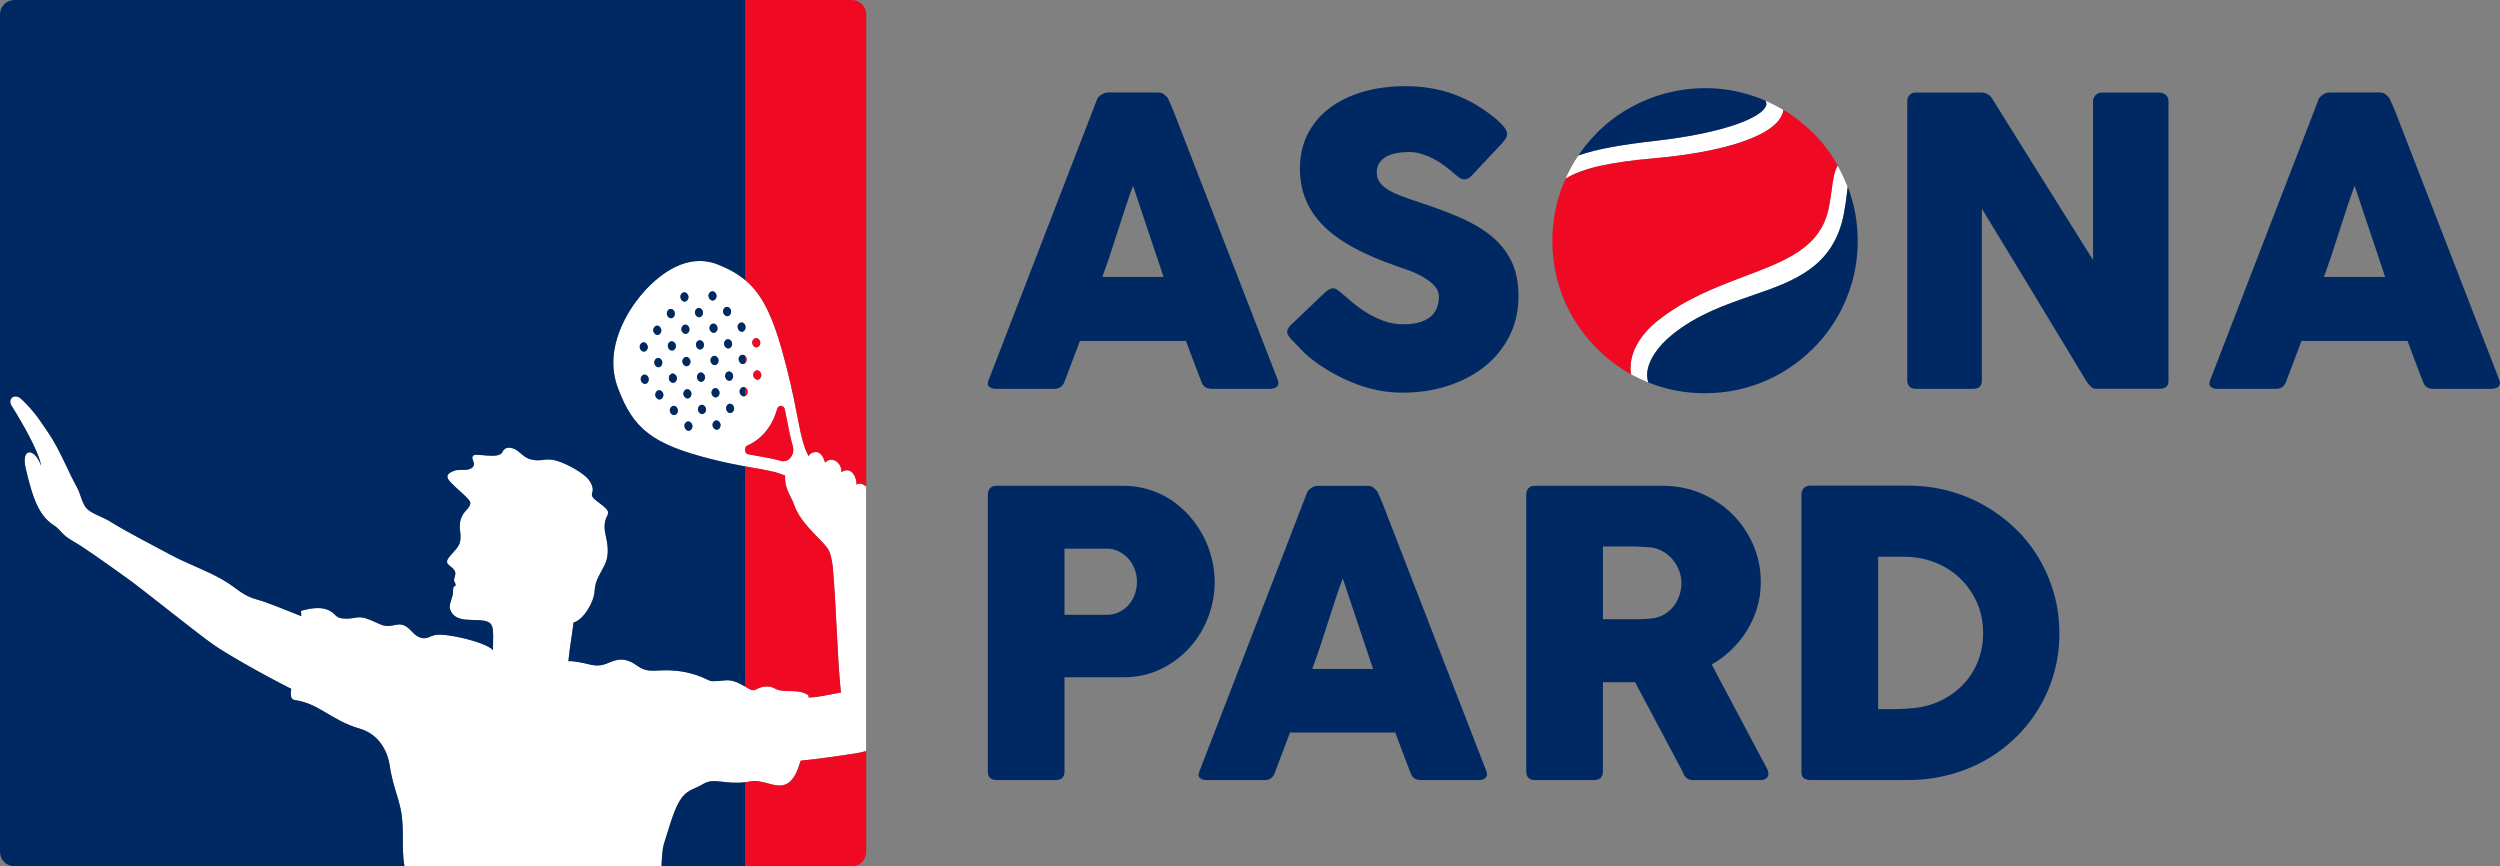
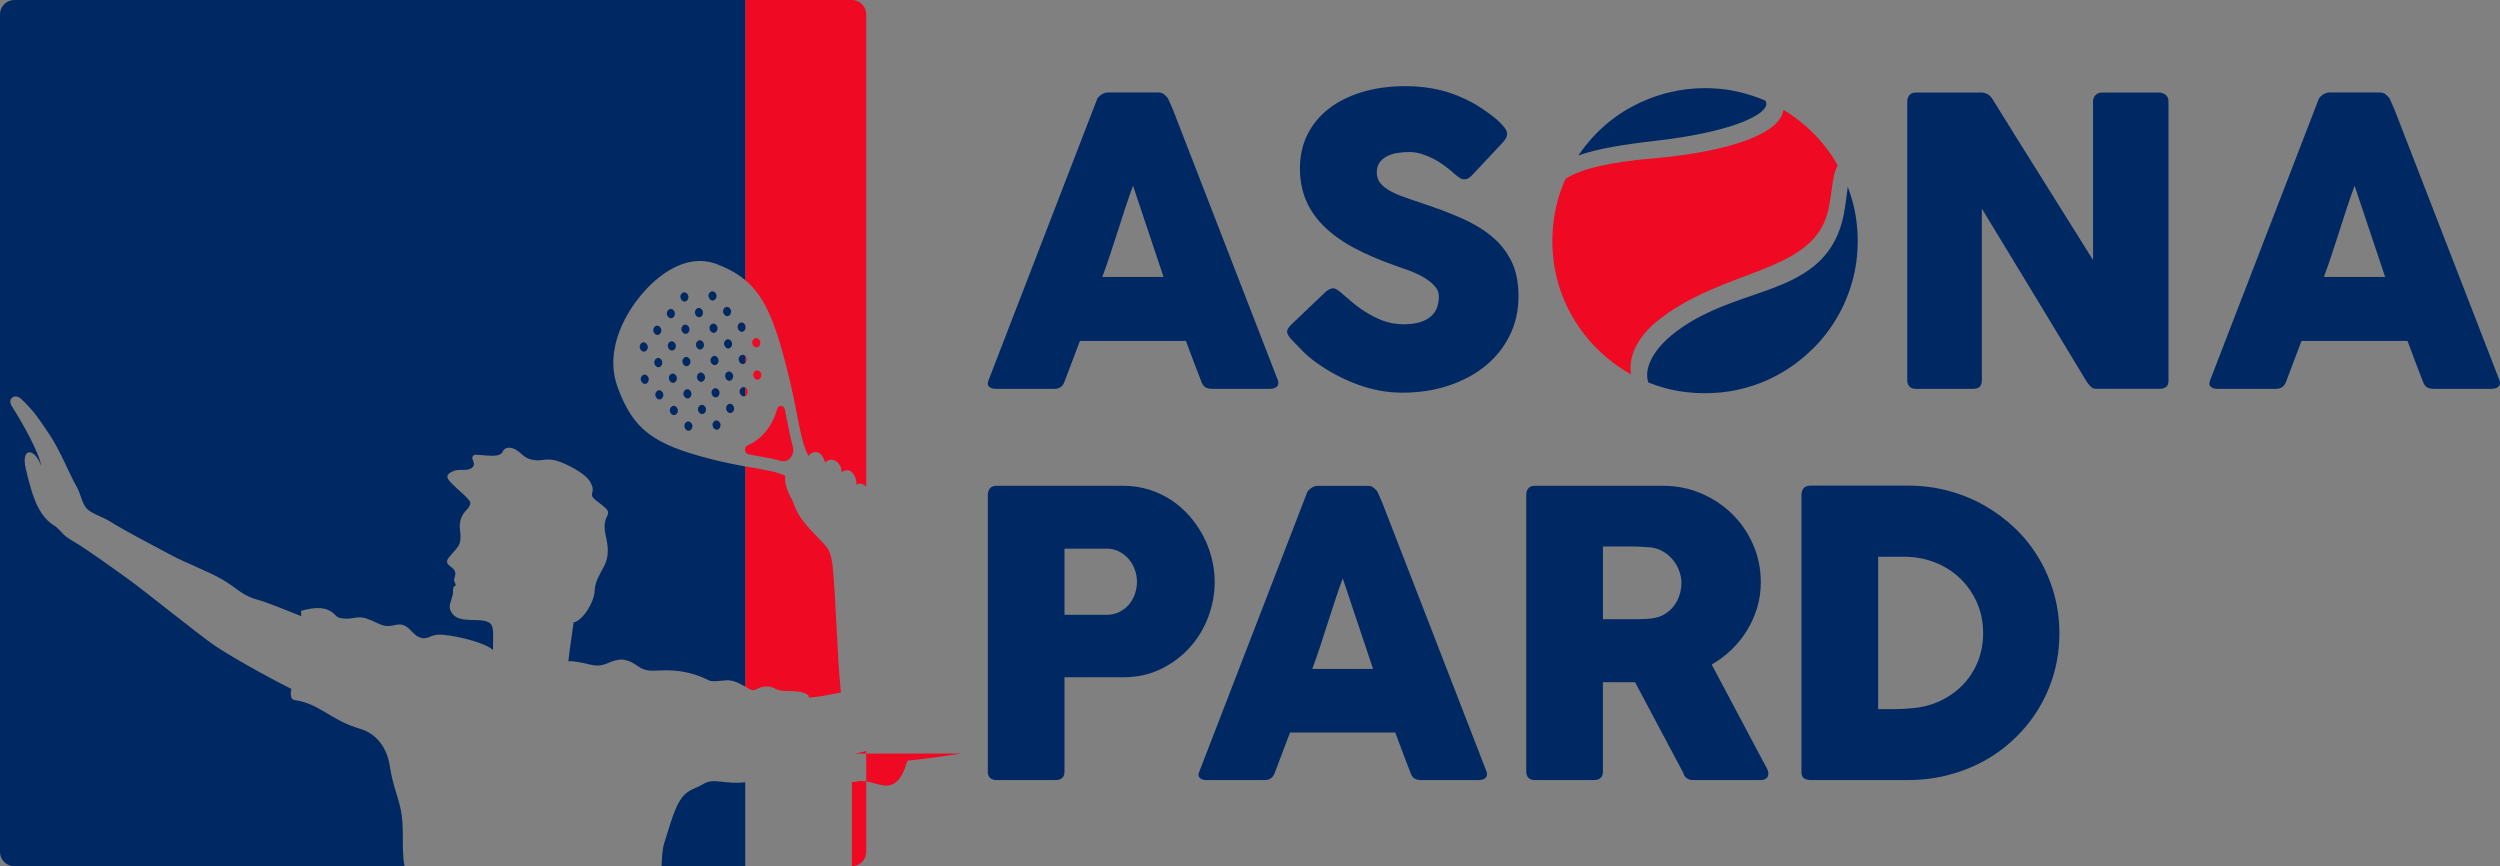
<svg xmlns="http://www.w3.org/2000/svg" id="Capa_2" data-name="Capa 2" viewBox="0 0 794.28 275.21">
  <rect x="0" y="0" width="794.28" height="275.21" fill="#808080" stroke="none" />
  <defs>
    <style>
      .cls-1 {
        fill: #fff;
      }

      .cls-2 {
        fill: #002964;
      }

      .cls-3 {
        fill: #ef0922;
      }
    </style>
  </defs>
  <g id="IMAGOTIPO">
    <g>
-       <path class="cls-1" d="m587.03,59.52c-.09.63-.17,1.34-.26,2.09-.21,1.78-.47,3.82-.89,6.04-3.24,17.28-15.91,21.66-29.32,26.28-8.49,2.93-17.29,5.98-25.23,12.37-4.71,3.78-7.6,8.18-7.98,12.08-.1,1.14.02,2.18.35,3.12-1.89-.76-3.73-1.63-5.5-2.62-.11-.61-.16-1.25-.16-1.88-.07-5.14,3.05-10.64,8.54-15.04,8.65-6.95,18.65-10.75,27.48-14.09,13.62-5.15,24.39-9.22,26.97-21.89.41-2.08.69-4.03.93-5.74.41-3.11.77-5.76,1.87-7.58,1.24,2.19,2.32,4.48,3.2,6.86Zm-26.1-27.48c.42.82.26,1.33.17,1.54-1.18,3.6-12.67,8.61-35.12,11.16-10.2,1.17-18.42,2.49-24.51,4.66-1.57,2.32-2.93,4.79-4.07,7.37,5.17-3.25,13.96-5.25,27.93-6.46,22.96-2.02,38.29-7.24,40.91-13.99.16-.42.3-.86.36-1.37-1.82-1.09-3.71-2.07-5.67-2.91Zm-288.88,121.99c.44-1.28-1.21-6.42-4.7-4,.18-2.64-2.75-5.47-5.21-3.06-.51-1.67-1.44-3.83-3.62-3.26-.9.21-1.36.67-1.62,1.23-3-5.65-2.93-12.37-7.09-28.6-3.77-14.79-7.19-22.46-13.04-27.34-2.39-2.03-5.19-3.57-8.6-4.93-11.71-4.72-21.77,6.32-24.83,10.06-3.03,3.72-11.94,16.02-7.03,29.09,4.88,13.09,11.01,17.89,29.52,22.59,4.34,1.1,7.91,1.82,10.94,2.36,3.95.74,6.93,1.18,9.42,1.82h.03c1.18.33,2.26.72,3.23,1.13-.28,4.24,1.98,6.67,2.82,9.19,1.51,4.52,5.31,8.09,8.52,11.45,2.98,3.06,3,3.75,3.72,7.75,1.26,13.56,1.33,27.01,2.64,40.56-.08-.18-7.98,1.72-10.24,1.49-.03-.26.03-.51-.1-.69-3.62-2.39-7.39-.33-10.86-2.23-1.62-.92-4.08-.54-5.42.23-1.44.85-2.08.26-3.77-.72-.15-.13-.33-.23-.54-.33-2.13-1.18-3.95-2-6.42-1.62-.05,0-3.31.38-4.16.1-1.41-.49-5.93-3.44-14.51-3.36-3.62.03-5.75.67-8.52-1.34-2.85-2.08-5.29-2.82-9.11-1.1-2.54,1.13-4.16,1.16-7.11.36-.26-.08-5.01-1.1-5.78-.77l-.03-.03c.31-3.59,1.1-7.86,1.54-11.58.05-.23.08-.46.1-.72,3.16-.8,6.55-6.55,6.7-10.09.15-3.18,1.67-5.21,3.06-7.93,1.44-2.82,1.36-5.75.46-9.58-1.82-7.96,4.16-5.9-2.39-10.65-4.18-3-.1-2.34-2.62-6.57-1.59-2.64-7.62-5.75-10.71-6.62-3.47-.98-4.78.49-8.11-.39-3-.77-3.65-3.49-6.85-3.72-.9-.05-1.75.49-2.11,1.34-.92,2.13-6.26.82-8.68.92-.59.03-1.03.59-.9,1.16.23.9.82,1.75.28,2.54-1.28,1.75-4.29.72-5.96,1.34-4.03,1.49-1.87,3.03.41,5.31.72.69,4.62,3.98,4.62,4.83.05,1.59-1.69,2.46-2.49,4.03-1.93,3.75.1,5.49-.92,8.93-.49,1.59-3.08,3.75-3.75,5.01-1.1,1.98,1.87,2.21,2.34,4.13.28,1.13-.56,2.08-.31,2.82.36.92.87,1.36-.03,1.75-.46.23-.28,1.9-.39,2.49-.26,1.26-1.31,3.44-.92,4.62,1.59,5.13,8.39,2.67,11.94,4.08.92.36,1.51.98,1.69,2.57.1,1.05.15,2.28.03,6.42l-.03-.03c-2.62-2.57-14.2-5.24-17.95-4.8-2.16.28-3.08,1.72-5.37.77-1.49-.62-2.03-1.49-3.13-2.54-3.52-3.39-5.19.18-9.22-1.51-1.59-.67-4.03-1.98-5.9-2.23-2.18-.31-3.41.77-6.73.21-.72-.1-1.34-.51-1.82-1.03-2.77-2.95-6.85-2.36-10.68-1.34-.08.05-.18.03-.15.28l.08,1.46c-5.26-2.11-11.32-4.57-13.76-5.19-5.16-1.36-6.47-3.65-11.27-6.42-4.72-2.75-11.66-5.26-16.46-7.88-6.44-3.49-13.12-6.8-19.36-10.65-1.95-1.23-5.44-2.34-7.09-3.83-1.64-1.46-2.18-4.88-3.23-6.78-3.16-5.7-5.37-11.84-9.06-17.3-2.08-3.03-4.26-6.8-8.75-10.96-2.08-1.93-4.47-.05-3.03,2.21,3.47,5.47,8.86,15.02,9.37,19.1-1.87-5.65-6.52-6.26-4.9.82,2.57,11.19,4.8,15.3,8.99,18.07.21.1.41.26.64.41v.03c1.08.85,2.21,2.34,3.03,2.98,1.41,1.08,3.13,2,4.65,2.95,3.57,2.28,14.79,10.27,15.53,10.86,4.98,3.62,22.03,17.35,26.9,20.72,4.03,2.82,15.81,9.55,24.65,13.97-.21.87-.21,1.59-.08,2.44.1.56.54,1.03,1.1,1.1,7.93,1.1,11.48,6.42,20.72,9.09,5.49,1.62,8.7,6.29,9.52,11.83.98,6.29,2.54,9.27,3.49,13.89,1.26,5.98.13,12.14,1.18,18h81.66c.05-2.41.28-5.67.8-7.24,1.21-3.67,2.93-10.22,4.93-13.5,2.28-3.72,4.26-3.44,7.68-5.49,3.26-1.93,6.62.31,13.17-.46.56-.05,1.16-.13,1.77-.26,3.41-.67,7.29,1.9,10.24,1.23,3.49-.8,4.72-4.98,5.62-7.8,5.75-.56,11.4-1.39,17.1-2.26,1.26-.18,2.49-.46,3.7-.82v-83.97c-1.21-1.28-2.62-1.1-3.16-.59Zm-32.73-46.13c.26-.31.54-.46.87-.46.36-.03.67.13.92.41.28.31.44.64.44,1.03s-.1.74-.36,1.05c-.23.28-.51.44-.85.44s-.64-.13-.92-.44c-.28-.28-.41-.62-.44-1-.03-.39.1-.74.33-1.03Zm2.54,11.24c.03.39-.1.72-.33,1.03s-.54.46-.87.46-.64-.15-.9-.44c-.28-.31-.44-.64-.44-1.03-.03-.39.08-.72.31-1.03.26-.28.54-.44.9-.46.33,0,.64.13.92.44.26.28.41.62.41,1.03Zm-38.28-9.91c.23-.31.51-.46.87-.46.33-.03.64.13.92.41.26.31.41.64.44,1.03,0,.41-.1.74-.36,1.05-.23.28-.54.44-.87.44-.33.03-.64-.13-.9-.41-.28-.31-.44-.64-.44-1.03-.03-.38.08-.72.33-1.03Zm2.21,12.27c-.26.31-.54.46-.87.46s-.64-.15-.92-.44c-.26-.28-.41-.62-.44-1-.03-.38.1-.74.33-1.03.26-.31.54-.46.87-.49.36,0,.67.13.92.44.28.28.44.64.44,1.03s-.1.74-.33,1.03Zm2.11-17.56c.23-.31.51-.46.87-.49.33,0,.64.15.92.44.26.31.41.64.44,1.03,0,.38-.1.74-.36,1.03-.23.31-.54.46-.87.46-.33.03-.64-.13-.9-.44-.28-.28-.44-.64-.44-1-.03-.38.08-.74.33-1.03Zm.31,10.24c.23-.28.54-.44.87-.46.36,0,.64.13.92.44.28.28.41.62.44,1.03,0,.38-.1.72-.36,1.03-.23.28-.51.46-.85.46s-.64-.15-.92-.44-.41-.64-.44-1.03c-.03-.39.1-.72.33-1.03Zm2.21,12.27c-.23.31-.54.46-.87.46-.33.03-.64-.13-.9-.44-.28-.28-.44-.62-.46-1,0-.39.1-.74.36-1.03.23-.31.51-.46.85-.46.36-.03.67.13.92.41.28.28.44.64.44,1.03.03.38-.1.74-.33,1.03Zm1.77-27.83c.26-.28.54-.44.9-.44.33-.03.64.1.92.41.26.28.41.64.41,1.03.03.38-.1.72-.33,1.03-.26.31-.54.46-.87.46s-.64-.15-.92-.44c-.26-.28-.41-.64-.44-1.03,0-.38.1-.72.33-1.03Zm.33,10.27c.23-.31.54-.46.87-.46s.64.13.92.41c.28.31.41.64.44,1.03,0,.41-.1.74-.36,1.05-.23.28-.51.44-.87.44-.33.03-.64-.13-.9-.41-.28-.31-.44-.64-.44-1.03-.03-.38.08-.72.33-1.03Zm.31,10.24c.26-.28.54-.44.87-.46.36,0,.67.13.92.44.28.28.44.64.44,1.03.03.38-.1.74-.33,1.03-.26.31-.54.46-.87.46s-.64-.15-.92-.44c-.26-.28-.41-.62-.44-1,0-.38.1-.74.33-1.05Zm2.21,12.3c-.23.28-.54.44-.87.44-.33.03-.64-.13-.9-.41-.28-.31-.44-.64-.44-1.03-.03-.39.08-.72.33-1.03.23-.28.51-.44.87-.46.33,0,.64.13.92.41.26.31.41.64.44,1.03,0,.41-.1.74-.36,1.05Zm1.46-38.1c.26-.28.54-.44.87-.46.36-.03.64.13.92.44.28.28.44.62.44,1.03.03.38-.1.72-.33,1.03-.26.31-.54.44-.87.46-.33,0-.64-.15-.92-.44-.26-.31-.41-.64-.44-1.03-.03-.38.1-.72.33-1.03Zm.33,10.27c.23-.31.54-.46.87-.46.33-.03.64.13.92.41.28.31.41.64.41,1.03.03.38-.08.74-.33,1.03-.26.31-.54.46-.87.46s-.64-.13-.9-.44c-.28-.28-.44-.62-.46-1,0-.38.1-.74.36-1.03Zm.31,10.24c.26-.28.54-.44.87-.46.33,0,.64.13.92.44.28.28.41.62.44,1.03.03.38-.1.72-.36,1.03-.23.31-.51.44-.85.46-.33,0-.64-.15-.92-.44-.28-.31-.41-.64-.44-1.03-.03-.39.1-.72.33-1.03Zm.33,10.27c.23-.31.51-.46.87-.46.33-.03.64.13.92.41.26.31.41.64.41,1.03.03.39-.1.74-.33,1.03-.26.31-.54.46-.87.46s-.64-.13-.9-.44c-.28-.28-.44-.62-.46-1,0-.39.1-.74.36-1.03Zm2.18,12.27c-.23.31-.51.44-.85.46-.36,0-.64-.15-.92-.44-.28-.31-.41-.64-.44-1.03-.03-.39.08-.72.33-1.03.23-.28.54-.44.87-.46.33,0,.64.13.92.44.28.28.41.62.44,1.03,0,.39-.1.72-.36,1.03Zm1.46-38.07c.26-.31.54-.46.9-.49.33,0,.64.13.9.44.28.28.44.64.44,1.03.03.38-.1.72-.33,1.03-.26.31-.54.46-.87.46s-.64-.15-.92-.44c-.26-.28-.41-.64-.44-1.03,0-.39.1-.72.33-1Zm.33,10.24c.26-.31.54-.46.87-.46.33-.03.64.13.92.41.28.31.41.64.44,1.03,0,.38-.1.74-.36,1.03-.23.31-.54.46-.87.46-.31.03-.62-.13-.9-.44-.28-.28-.41-.62-.44-1-.03-.39.1-.74.33-1.03Zm.31,10.24c.26-.28.54-.44.9-.46.33,0,.64.13.9.44.28.28.44.64.44,1.03.03.38-.1.72-.33,1.03-.26.31-.54.46-.87.46s-.64-.13-.92-.44c-.26-.28-.41-.64-.44-1.03,0-.39.1-.72.33-1.03Zm2.21,12.3c-.23.28-.54.44-.87.44-.33.03-.62-.13-.9-.44-.28-.28-.44-.62-.44-1-.03-.39.08-.74.33-1.03.23-.31.54-.46.87-.46.33-.03.64.13.92.41.28.31.41.64.44,1.03,0,.41-.1.74-.36,1.05Zm1.46-38.1c.26-.28.54-.44.87-.46.36,0,.67.13.92.41.28.31.44.64.44,1.03.03.41-.1.74-.33,1.05-.26.28-.54.44-.87.44-.33.03-.64-.13-.92-.41-.26-.31-.41-.64-.44-1.03-.03-.39.1-.72.33-1.03Zm.33,10.27c.23-.31.54-.46.87-.46.33-.03.64.13.92.41.26.28.41.64.41,1.03.03.38-.08.74-.33,1.03-.23.31-.54.46-.87.46s-.64-.15-.9-.44c-.28-.28-.44-.62-.44-1-.03-.39.08-.74.33-1.03Zm-.03,11.27c-.03-.39.1-.72.33-1.03.26-.28.54-.44.87-.46.36,0,.67.13.92.41.28.31.44.64.44,1.05.03.38-.1.72-.33,1.03-.26.31-.54.44-.87.44-.33.03-.64-.13-.92-.41-.28-.31-.41-.64-.44-1.03Zm.67,9.24c.23-.31.51-.46.87-.46.33-.03.64.13.92.41.26.31.41.64.41,1.03.03.39-.1.74-.33,1.03-.23.31-.54.46-.87.46s-.64-.13-.9-.44c-.28-.28-.44-.62-.44-1-.03-.39.08-.74.33-1.03Zm2.21,12.27c-.26.31-.54.44-.87.46-.33,0-.64-.15-.92-.44-.28-.31-.41-.64-.44-1.03-.03-.39.1-.72.33-1.03.26-.28.54-.44.87-.46.36,0,.64.13.92.44.28.28.41.62.44,1.03,0,.39-.1.72-.33,1.03Zm1.46-38.1c.23-.28.51-.44.87-.46.33,0,.64.13.92.44.26.28.41.62.41,1.03.03.38-.08.72-.33,1.03-.23.31-.54.44-.87.46-.33,0-.64-.15-.9-.44-.28-.31-.44-.64-.46-1.03,0-.39.1-.72.36-1.03Zm.31,10.27c.26-.31.54-.46.87-.46.33-.03.67.13.92.41.28.31.41.64.44,1.03,0,.41-.1.74-.36,1.03-.23.31-.51.46-.85.46s-.64-.13-.92-.44c-.28-.28-.41-.62-.44-1-.03-.39.1-.72.33-1.03Zm.33,10.24c.23-.28.51-.44.85-.46.36,0,.67.13.95.44.26.28.41.64.41,1.03.03.39-.1.72-.33,1.03-.23.31-.54.44-.87.46-.33,0-.64-.13-.92-.44-.26-.31-.41-.64-.44-1.03,0-.39.1-.72.36-1.03Zm2.18,12.27c-.23.31-.51.46-.85.46-.36.03-.64-.13-.92-.41-.28-.31-.41-.64-.44-1.03-.03-.39.1-.72.33-1.03.26-.31.54-.46.87-.46.33-.03.64.13.92.41.28.31.41.64.44,1.03,0,.41-.1.74-.36,1.03Zm1.8-27.8c.23-.31.54-.46.87-.49.33,0,.64.13.92.44.13.13.23.26.28.41.1.21.13.41.15.62,0,.26-.05.49-.15.69-.05.13-.1.23-.21.33-.23.31-.51.46-.87.46-.33,0-.62-.13-.9-.44-.28-.28-.41-.64-.44-1.03-.03-.39.08-.72.33-1Zm.31,10.24c.26-.31.54-.44.87-.46.36-.03.64.13.9.39l.03.03c.28.31.44.64.44,1.03.03.41-.1.74-.33,1.05-.05.05-.08.08-.13.1-.21.23-.46.33-.74.33-.33.03-.64-.13-.92-.41-.26-.31-.41-.64-.44-1.03-.03-.39.1-.74.33-1.03Zm.44,12.3c-.28-.28-.44-.64-.44-1.03-.03-.36.08-.72.33-1,.23-.31.54-.46.87-.46.21-.03.39.03.56.13.13.08.26.15.36.28.26.28.41.64.41,1.03.03.39-.08.74-.33,1.03-.13.18-.28.28-.44.36-.13.08-.28.1-.44.1-.33,0-.62-.13-.9-.44Zm15.74,19.9c-.74.95-1.82,1.31-2.85,1.13-.21-.05-.39-.13-.59-.18-2.11-.59-4.44-1-7.24-1.49-.85-.15-1.77-.31-2.75-.49-.51-.1-.85-.49-.98-.98-.1-.31-.1-.67,0-.98.1-.36.31-.69.69-.85,2.18-.95,4.21-2.46,5.9-4.54,1.67-2.08,2.85-4.49,3.54-7.06.39-1.41,2.16-1.31,2.44.15.23,1.08.41,2.13.62,3.08.62,3.18,1.13,5.83,1.8,8.19.05.23.13.46.18.67.26,1.18,0,2.41-.77,3.34Z" />
-       <path class="cls-3" d="m583.87,52.59s-.03.04-.04.07c-1.1,1.82-1.46,4.47-1.87,7.58-.24,1.71-.52,3.66-.93,5.74-2.58,12.67-13.35,16.74-26.97,21.89-8.83,3.34-18.83,7.14-27.48,14.09-5.49,4.4-8.61,9.9-8.54,15.04,0,.63.05,1.27.16,1.88,0,.02.01.03.01.05-.34-.19-.68-.37-1.03-.58-3.59-2.11-6.86-4.64-9.79-7.58-2.94-2.93-5.48-6.19-7.58-9.76-2.13-3.57-3.75-7.42-4.9-11.54-.69-2.51-1.17-5.08-1.43-7.71-.05-.51-.1-1.03-.14-1.55-.02-.3-.04-.6-.06-.9-.02-.22-.03-.45-.03-.67-.02-.28-.03-.56-.03-.85-.02-.41-.02-.81-.02-1.22,0-.57.01-1.14.03-1.71.02-.54.04-1.08.08-1.62.03-.45.06-.91.11-1.36.05-.55.11-1.09.18-1.63.04-.31.08-.63.13-.94,0-.11.03-.22.05-.33.05-.35.11-.7.18-1.05.13-.82.3-1.62.49-2.42.05-.22.1-.45.16-.67.06-.28.13-.56.21-.83.03-.12.06-.23.09-.35.03-.12.07-.24.11-.36.13-.47.27-.94.42-1.41.14-.44.29-.87.44-1.3.15-.43.3-.86.47-1.29.16-.42.33-.85.5-1.27.18-.42.35-.83.54-1.25,5.17-3.25,13.96-5.26,27.94-6.47,22.96-2.02,38.29-7.24,40.91-13.99.16-.42.3-.86.36-1.37.01-.02.01-.03.01-.05,3.43,2.02,6.54,4.47,9.39,7.29,2.96,2.97,5.49,6.25,7.58,9.87.1.17.21.34.29.53Zm-347.09,50.71v1.31c.1-.21.15-.44.15-.69-.03-.21-.05-.41-.15-.62Zm.13,11.91c-.05.05-.08.08-.13.1v-2.21l.03.03c.28.31.44.64.44,1.03.03.41-.1.74-.33,1.05Zm.31,10.24c-.13.18-.28.28-.44.36v-2.7c.13.08.26.15.36.28.26.28.41.64.41,1.03.03.39-.08.74-.33,1.03Zm3.9-17.61c.28.31.44.64.44,1.03s-.1.74-.36,1.05c-.23.28-.51.44-.85.44s-.64-.13-.92-.44c-.28-.28-.41-.62-.44-1-.03-.39.1-.74.33-1.03.26-.31.54-.46.87-.46.36-.03.67.13.92.41Zm-.59,9.83c.33,0,.64.13.92.44.26.28.41.62.41,1.03.03.39-.1.72-.33,1.03s-.54.46-.87.46-.64-.15-.9-.44c-.28-.31-.44-.64-.44-1.03-.03-.39.08-.72.31-1.03.26-.28.54-.44.9-.46Zm-3.75,25.7v-.98c.1-.36.31-.69.69-.85,2.18-.95,4.21-2.46,5.9-4.54,1.67-2.08,2.85-4.49,3.54-7.06.39-1.41,2.16-1.31,2.44.15.23,1.08.41,2.13.62,3.08.62,3.18,1.13,5.83,1.8,8.19.05.23.13.46.18.67.26,1.18,0,2.41-.77,3.34-.74.95-1.82,1.31-2.85,1.13-.21-.05-.39-.13-.59-.18-2.11-.59-4.44-1-7.24-1.49-.85-.15-1.77-.31-2.75-.49-.51-.1-.85-.49-.98-.98Zm0,74.78v-69.98c3.95.74,6.93,1.18,9.42,1.82h.03c1.18.33,2.26.72,3.23,1.13-.28,4.24,1.98,6.67,2.82,9.19,1.51,4.52,5.31,8.09,8.52,11.45,2.98,3.06,3,3.75,3.72,7.75,1.26,13.56,1.33,27.01,2.64,40.56-.08-.18-7.98,1.72-10.24,1.49-.03-.26.03-.51-.1-.69-3.62-2.39-7.39-.33-10.86-2.23-1.62-.92-4.08-.54-5.42.23-1.44.85-2.08.26-3.77-.72ZM275.21,4.54v150.08c-1.21-1.28-2.62-1.1-3.16-.59.44-1.28-1.21-6.42-4.7-4,.18-2.64-2.75-5.47-5.21-3.06-.51-1.67-1.44-3.83-3.62-3.26-.9.21-1.36.67-1.62,1.23-3-5.65-2.93-12.37-7.09-28.6-3.77-14.79-7.19-22.46-13.04-27.34V0h33.89c2.52,0,4.54,2.03,4.54,4.54Zm-3.7,234.88c1.26-.18,2.49-.46,3.7-.82v32.06c0,2.52-2.03,4.54-4.54,4.54h-33.89v-26.7c.56-.05,1.16-.13,1.77-.26,3.41-.67,7.29,1.9,10.24,1.23,3.49-.8,4.72-4.98,5.62-7.8,5.75-.56,11.4-1.39,17.1-2.26Z" />
+       <path class="cls-3" d="m583.87,52.59s-.03.04-.04.07c-1.1,1.82-1.46,4.47-1.87,7.58-.24,1.71-.52,3.66-.93,5.74-2.58,12.67-13.35,16.74-26.97,21.89-8.83,3.34-18.83,7.14-27.48,14.09-5.49,4.4-8.61,9.9-8.54,15.04,0,.63.05,1.27.16,1.88,0,.02.01.03.01.05-.34-.19-.68-.37-1.03-.58-3.59-2.11-6.86-4.64-9.79-7.58-2.94-2.93-5.48-6.19-7.58-9.76-2.13-3.57-3.75-7.42-4.9-11.54-.69-2.51-1.17-5.08-1.43-7.71-.05-.51-.1-1.03-.14-1.55-.02-.3-.04-.6-.06-.9-.02-.22-.03-.45-.03-.67-.02-.28-.03-.56-.03-.85-.02-.41-.02-.81-.02-1.22,0-.57.01-1.14.03-1.71.02-.54.04-1.08.08-1.62.03-.45.06-.91.11-1.36.05-.55.11-1.09.18-1.63.04-.31.08-.63.13-.94,0-.11.03-.22.05-.33.05-.35.11-.7.18-1.05.13-.82.3-1.62.49-2.42.05-.22.1-.45.16-.67.06-.28.13-.56.21-.83.03-.12.06-.23.09-.35.03-.12.07-.24.11-.36.13-.47.27-.94.42-1.41.14-.44.29-.87.44-1.3.15-.43.3-.86.47-1.29.16-.42.33-.85.5-1.27.18-.42.35-.83.54-1.25,5.17-3.25,13.96-5.26,27.94-6.47,22.96-2.02,38.29-7.24,40.91-13.99.16-.42.3-.86.36-1.37.01-.02.01-.03.01-.05,3.43,2.02,6.54,4.47,9.39,7.29,2.96,2.97,5.49,6.25,7.58,9.87.1.17.21.34.29.53Zm-347.09,50.71v1.31c.1-.21.15-.44.15-.69-.03-.21-.05-.41-.15-.62Zm.13,11.91c-.05.05-.08.08-.13.1v-2.21l.03.03c.28.31.44.64.44,1.03.03.41-.1.74-.33,1.05Zm.31,10.24c-.13.18-.28.28-.44.36v-2.7c.13.08.26.15.36.28.26.28.41.64.41,1.03.03.39-.08.74-.33,1.03Zm3.9-17.61c.28.31.44.64.44,1.03s-.1.74-.36,1.05c-.23.28-.51.44-.85.44s-.64-.13-.92-.44c-.28-.28-.41-.62-.44-1-.03-.39.1-.74.33-1.03.26-.31.54-.46.87-.46.36-.03.67.13.92.41Zm-.59,9.83c.33,0,.64.13.92.44.26.28.41.62.41,1.03.03.39-.1.72-.33,1.03s-.54.46-.87.46-.64-.15-.9-.44c-.28-.31-.44-.64-.44-1.03-.03-.39.08-.72.31-1.03.26-.28.54-.44.9-.46Zm-3.75,25.7v-.98c.1-.36.31-.69.69-.85,2.18-.95,4.21-2.46,5.9-4.54,1.67-2.08,2.85-4.49,3.54-7.06.39-1.41,2.16-1.31,2.44.15.23,1.08.41,2.13.62,3.08.62,3.18,1.13,5.83,1.8,8.19.05.23.13.46.18.67.26,1.18,0,2.41-.77,3.34-.74.95-1.82,1.31-2.85,1.13-.21-.05-.39-.13-.59-.18-2.11-.59-4.44-1-7.24-1.49-.85-.15-1.77-.31-2.75-.49-.51-.1-.85-.49-.98-.98Zm0,74.78v-69.98c3.95.74,6.93,1.18,9.42,1.82h.03c1.18.33,2.26.72,3.23,1.13-.28,4.24,1.98,6.67,2.82,9.19,1.51,4.52,5.31,8.09,8.52,11.45,2.98,3.06,3,3.75,3.72,7.75,1.26,13.56,1.33,27.01,2.64,40.56-.08-.18-7.98,1.72-10.24,1.49-.03-.26.03-.51-.1-.69-3.62-2.39-7.39-.33-10.86-2.23-1.62-.92-4.08-.54-5.42.23-1.44.85-2.08.26-3.77-.72ZM275.21,4.54v150.08c-1.21-1.28-2.62-1.1-3.16-.59.44-1.28-1.21-6.42-4.7-4,.18-2.64-2.75-5.47-5.21-3.06-.51-1.67-1.44-3.83-3.62-3.26-.9.21-1.36.67-1.62,1.23-3-5.65-2.93-12.37-7.09-28.6-3.77-14.79-7.19-22.46-13.04-27.34V0h33.89c2.52,0,4.54,2.03,4.54,4.54Zm-3.7,234.88c1.26-.18,2.49-.46,3.7-.82v32.06c0,2.52-2.03,4.54-4.54,4.54v-26.7c.56-.05,1.16-.13,1.77-.26,3.41-.67,7.29,1.9,10.24,1.23,3.49-.8,4.72-4.98,5.62-7.8,5.75-.56,11.4-1.39,17.1-2.26Z" />
      <path class="cls-2" d="m590.22,76.57c0,4.47-.58,8.77-1.74,12.9-1.17,4.12-2.79,7.97-4.9,11.54-2.09,3.57-4.62,6.83-7.58,9.76-2.97,2.94-6.24,5.47-9.83,7.58-3.6,2.12-7.47,3.75-11.61,4.88-3.37.94-6.85,1.48-10.42,1.64-.81.05-1.63.07-2.45.07s-1.65-.02-2.46-.07c-.05.01-.1.01-.15,0-.39-.03-.77-.05-1.16-.08-3.14-.21-6.19-.74-9.14-1.56-1.73-.48-3.43-1.05-5.07-1.7,0-.01-.01-.02-.01-.03-.33-.94-.45-1.98-.35-3.12.38-3.9,3.27-8.3,7.98-12.08,7.94-6.39,16.74-9.44,25.23-12.37,13.41-4.62,26.08-9,29.32-26.28.42-2.22.68-4.26.89-6.04.09-.75.17-1.46.26-2.09.01-.06.02-.12.03-.17.53,1.4,1.01,2.84,1.42,4.31,1.16,4.13,1.74,8.43,1.74,12.91Zm-29.29-44.53s-.02-.05-.03-.07c-2.04-.87-4.15-1.61-6.34-2.22-4.14-1.17-8.44-1.75-12.87-1.75-3.95,0-7.75.48-11.41,1.38-.24.06-.47.11-.71.17-.26.07-.53.12-.8.2-.18.05-.35.1-.53.16-.53.15-1.06.32-1.58.49-.16.04-.31.09-.47.15-.41.14-.81.28-1.21.43-.37.13-.74.27-1.11.42-.5.2-1,.41-1.5.62-.99.42-1.97.88-2.92,1.38-.77.38-1.53.8-2.28,1.23-3.59,2.08-6.86,4.62-9.79,7.56-1.38,1.39-2.67,2.85-3.86,4.38-.24.31-.48.62-.71.93-.46.62-.91,1.26-1.35,1.9,6.09-2.17,14.31-3.49,24.51-4.66,22.45-2.55,33.94-7.56,35.12-11.16.09-.21.25-.72-.17-1.54Zm-246.91,88.97c-.34.85-.24,1.48.28,1.9.53.42,1.19.63,2,.63h18.7c1.61,0,2.68-.78,3.23-2.35.8-2.16,1.62-4.3,2.44-6.44.82-2.13,1.64-4.28,2.44-6.44h33.67c.8,2.16,1.61,4.3,2.41,6.44.8,2.13,1.63,4.28,2.47,6.44.3.85.71,1.45,1.24,1.81.53.36,1.28.54,2.25.54h18.2c1.14,0,1.94-.26,2.41-.79.46-.53.53-1.21.19-2.06l-33.29-85.85-1.59-3.61c-.25-.34-.63-.73-1.14-1.17-.51-.44-1.12-.67-1.84-.67h-16.23c-.34,0-.7.07-1.08.22-.38.15-.74.35-1.08.6-.34.25-.63.53-.86.82-.23.3-.37.57-.41.82l-34.43,89.15Zm55.67-33.03h-19.47c.8-2.16,1.62-4.47,2.44-6.94.82-2.47,1.64-4.98,2.44-7.51.8-2.54,1.62-5.05,2.44-7.54.82-2.49,1.64-4.82,2.44-6.97l9.7,28.98Zm55.04,3.99c-.42-.25-.82-.38-1.21-.38-.55,0-1.27.32-2.16.95l-10.97,10.46c-.97.89-1.46,1.7-1.46,2.42,0,.64.48,1.48,1.46,2.54.04.04.09.07.13.1.04.02.09.07.13.16.04.04.08.08.13.1.04.02.08.07.13.16l.19.19c.68.72,1.6,1.67,2.76,2.86,1.16,1.19,2.59,2.4,4.28,3.62,4.06,2.93,8.43,5.26,13.13,7,4.69,1.74,9.47,2.61,14.33,2.61,5.16,0,9.98-.73,14.46-2.19,4.48-1.46,8.38-3.52,11.7-6.18,3.32-2.66,5.93-5.89,7.83-9.67,1.9-3.78,2.85-8,2.85-12.65,0-4.4-.77-8.14-2.32-11.22-1.54-3.08-3.69-5.74-6.44-7.96-2.75-2.22-6.01-4.14-9.8-5.77-3.78-1.63-7.92-3.18-12.39-4.66-2.33-.76-4.37-1.47-6.12-2.12-1.75-.65-3.22-1.35-4.41-2.09-1.18-.74-2.07-1.54-2.66-2.41-.59-.87-.89-1.89-.89-3.07s.27-2.19.82-3.01c.55-.82,1.29-1.49,2.22-2,.93-.51,2.01-.88,3.23-1.11,1.23-.23,2.54-.35,3.93-.35s2.69.2,4,.6c1.31.4,2.56.91,3.74,1.52,1.18.61,2.29,1.3,3.33,2.06,1.03.76,1.97,1.5,2.82,2.22l.57.51c.59.51,1.13.93,1.62,1.27.48.34,1.02.51,1.62.51.72,0,1.44-.36,2.16-1.08l9.7-10.34c.55-.59.96-1.12,1.24-1.59.27-.46.41-.97.41-1.52s-.29-1.2-.86-1.97c-.57-.76-1.34-1.56-2.31-2.41-.97-.85-2.1-1.72-3.39-2.63-1.29-.91-2.65-1.78-4.09-2.63-3.42-1.9-6.9-3.29-10.43-4.15-3.53-.87-7.22-1.3-11.06-1.3-5.12,0-9.74.62-13.89,1.87-4.14,1.25-7.68,3.01-10.62,5.29-2.94,2.28-5.2,5.03-6.79,8.24-1.59,3.21-2.38,6.78-2.38,10.71,0,3.72.63,7.09,1.9,10.1,1.27,3.02,3.17,5.79,5.71,8.3,2.54,2.51,5.71,4.79,9.51,6.84,3.8,2.05,8.24,3.96,13.32,5.73,1.14.38,2.49.86,4.06,1.43,1.56.57,3.06,1.26,4.5,2.06,1.44.8,2.65,1.72,3.65,2.76.99,1.03,1.49,2.21,1.49,3.52,0,1.18-.18,2.3-.54,3.36-.36,1.06-.96,1.98-1.81,2.79-.85.8-2,1.45-3.46,1.93-1.46.48-3.27.73-5.42.73-2.33,0-4.54-.4-6.66-1.2-2.12-.8-4.25-1.92-6.4-3.36-1.44-.97-2.72-1.95-3.84-2.95-1.12-.99-2.04-1.78-2.76-2.38-.59-.51-1.1-.89-1.52-1.14Zm181.21,28.85c0,.76.22,1.41.67,1.93.44.53,1.15.79,2.13.79h18.01c1.1,0,1.86-.23,2.28-.7.42-.46.63-1.16.63-2.09v-54.47c5.66,9.3,11.24,18.49,16.74,27.58,5.49,9.09,11.05,18.28,16.68,27.58.46.63.91,1.14,1.33,1.52.42.38.91.57,1.46.57h20.23c.89,0,1.59-.2,2.09-.6.51-.4.76-1.02.76-1.87V32.19c0-.89-.3-1.57-.89-2.06-.59-.48-1.33-.73-2.22-.73h-18.07c-.68,0-1.27.21-1.78.63-.51.42-.85,1.01-1.01,1.78v50.79c-5.41-8.67-10.76-17.2-16.04-25.62-5.28-8.41-10.61-16.95-15.98-25.62-.47-.72-1.01-1.23-1.65-1.52-.63-.3-1.25-.44-1.84-.44h-20.73c-.93,0-1.63.28-2.09.82-.46.55-.7,1.2-.7,1.97v88.64Zm96.19.19c-.34.85-.24,1.48.28,1.9.53.42,1.19.63,2,.63h18.7c1.61,0,2.68-.78,3.23-2.35.8-2.16,1.62-4.3,2.44-6.44.82-2.13,1.64-4.28,2.44-6.44h33.67c.8,2.16,1.61,4.3,2.41,6.44.8,2.13,1.63,4.28,2.47,6.44.3.85.71,1.45,1.24,1.81.53.36,1.28.54,2.25.54h18.2c1.14,0,1.94-.26,2.41-.79.46-.53.53-1.21.19-2.06l-33.29-85.85-1.59-3.61c-.25-.34-.63-.73-1.14-1.17-.51-.44-1.12-.67-1.84-.67h-16.23c-.34,0-.7.07-1.08.22-.38.15-.74.35-1.08.6-.34.25-.63.53-.86.82-.23.3-.37.57-.41.82l-34.43,89.15Zm55.67-33.03h-19.47c.8-2.16,1.62-4.47,2.44-6.94.82-2.47,1.64-4.98,2.44-7.51.8-2.54,1.62-5.05,2.44-7.54.82-2.49,1.64-4.82,2.44-6.97l9.7,28.98Zm-443.97,157.15c0,.92.25,1.61.76,2.05.5.44,1.17.66,2.01.66h18.7c1.93,0,2.9-.9,2.9-2.71v-29.96h19.07c4.28-.04,8.18-.93,11.71-2.68,3.52-1.74,6.55-4.02,9.07-6.83,2.52-2.81,4.46-6.02,5.82-9.63,1.36-3.61,2.05-7.3,2.05-11.08,0-2.56-.31-5.09-.94-7.59-.63-2.5-1.54-4.88-2.74-7.15-1.2-2.27-2.66-4.37-4.38-6.33-1.72-1.95-3.65-3.63-5.79-5.04-2.14-1.41-4.49-2.51-7.05-3.3-2.56-.8-5.29-1.2-8.18-1.2h-40.22c-.92,0-1.62.26-2.08.79-.46.53-.69,1.23-.69,2.11v87.88Zm46.74-56.4c-.44,1.26-1.07,2.37-1.89,3.34-.82.97-1.84,1.75-3.05,2.36-1.22.61-2.58.91-4.09.91h-13.34v-21.03h13.34c1.51,0,2.86.32,4.06.94,1.2.63,2.21,1.44,3.05,2.42.84.99,1.48,2.11,1.92,3.37s.66,2.52.66,3.78c0,1.34-.22,2.64-.66,3.9Zm20.41,56.59c-.34.84-.24,1.47.28,1.89.52.42,1.19.63,1.98.63h18.57c1.6,0,2.67-.78,3.21-2.33.8-2.14,1.61-4.27,2.42-6.39.82-2.12,1.63-4.25,2.42-6.39h33.43c.8,2.14,1.59,4.27,2.39,6.39.8,2.12,1.61,4.25,2.45,6.39.29.84.7,1.44,1.23,1.79.52.36,1.27.54,2.23.54h18.07c1.13,0,1.93-.26,2.39-.79.46-.52.52-1.21.19-2.05l-33.05-85.23-1.57-3.59c-.25-.34-.63-.72-1.13-1.16-.5-.44-1.11-.66-1.82-.66h-16.12c-.34,0-.69.07-1.07.22-.38.15-.73.35-1.07.6-.34.25-.62.53-.85.82-.23.29-.37.57-.41.82l-34.18,88.51Zm55.27-32.8h-19.32c.8-2.14,1.6-4.44,2.42-6.89.82-2.46,1.63-4.94,2.42-7.46.8-2.52,1.61-5.01,2.42-7.49.82-2.48,1.63-4.78,2.42-6.92l9.63,28.77Zm48.66,32.61c0,.92.25,1.61.75,2.05.5.44,1.17.66,2.01.66h18.7c1.93,0,2.9-.9,2.9-2.71v-28.39h10.2l15.3,28.77c.17.71.54,1.28,1.1,1.7.57.42,1.21.63,1.92.63h21.59c.75,0,1.35-.18,1.79-.54.44-.36.66-.87.66-1.54,0-.59-.23-1.28-.69-2.08-.46-.8-.84-1.49-1.13-2.08l-16.18-30.47c2.27-1.3,4.35-2.86,6.26-4.69,1.91-1.83,3.56-3.86,4.94-6.11,1.39-2.24,2.46-4.66,3.24-7.24.78-2.58,1.16-5.3,1.16-8.15,0-4.2-.81-8.15-2.42-11.87-1.61-3.71-3.83-6.96-6.64-9.73-2.81-2.77-6.11-4.96-9.88-6.58-3.78-1.61-7.83-2.42-12.15-2.42h-40.67c-.92,0-1.61.26-2.08.79-.46.53-.69,1.23-.69,2.11v87.88Zm48.66-55.99c-.42,1.28-1.03,2.43-1.83,3.46-.8,1.03-1.78,1.89-2.96,2.58-1.17.69-2.5,1.12-3.96,1.29-.71.08-1.37.15-1.95.19-.59.04-1.26.06-2.01.06h-11.58v-23.1h8.69c1.22,0,2.34.03,3.37.09s2.13.14,3.31.22c1.42.21,2.73.67,3.9,1.39,1.17.71,2.18,1.6,3.02,2.64.84,1.05,1.49,2.2,1.95,3.46.46,1.26.69,2.52.69,3.78,0,1.34-.21,2.65-.63,3.93Zm119-.6c-1.16-4.03-2.77-7.78-4.85-11.27-2.08-3.48-4.58-6.63-7.52-9.44-2.94-2.81-6.18-5.22-9.73-7.24-3.55-2.01-7.37-3.57-11.46-4.66-4.09-1.09-8.34-1.64-12.75-1.64h-31.03c-.97,0-1.69.27-2.17.82-.48.55-.72,1.26-.72,2.14v87.94c0,1.09.29,1.81.88,2.14.59.34,1.26.5,2.01.5h31.03c4.41,0,8.67-.54,12.78-1.61,4.11-1.07,7.94-2.59,11.49-4.56,3.55-1.97,6.78-4.36,9.69-7.18,2.92-2.81,5.42-5.95,7.52-9.41,2.1-3.46,3.71-7.2,4.85-11.21,1.13-4.01,1.7-8.24,1.7-12.68s-.58-8.62-1.73-12.65Zm-47.56-11.65c3.44,0,6.68.6,9.73,1.79,3.04,1.2,5.7,2.87,7.96,5.04,2.27,2.16,4.06,4.72,5.38,7.68,1.32,2.96,1.98,6.2,1.98,9.73,0,3.32-.58,6.38-1.73,9.19-1.16,2.81-2.75,5.26-4.78,7.33-2.04,2.08-4.42,3.76-7.14,5.04-2.73,1.28-5.67,2.05-8.81,2.3-.92.08-1.85.16-2.77.22-.93.06-1.87.09-2.83.09h-5.29v-48.41h8.31ZM205.46,111.26c.26-.31.36-.64.36-1.05-.03-.39-.18-.72-.44-1.03-.28-.28-.59-.44-.92-.41-.36,0-.64.15-.87.46-.26.31-.36.64-.33,1.03,0,.39.15.72.44,1.03.26.28.56.44.9.41.33,0,.64-.15.87-.44Zm-1.46,10.27c-.26-.28-.41-.62-.44-1-.03-.38.1-.74.33-1.03.26-.31.54-.46.87-.49.36,0,.67.13.92.44.28.28.44.64.44,1.03s-.1.74-.33,1.03c-.26.31-.54.46-.87.46s-.64-.15-.92-.44Zm4.9-15.12c-.33.03-.64-.13-.9-.44-.28-.28-.44-.64-.44-1-.03-.38.08-.74.33-1.03.23-.31.51-.46.87-.49.33,0,.64.15.92.44.26.31.41.64.44,1.03,0,.38-.1.74-.36,1.03-.23.31-.54.46-.87.46Zm-.59,9.83c-.28-.28-.41-.64-.44-1.03-.03-.39.1-.72.33-1.03.23-.28.54-.44.87-.46.36,0,.64.13.92.44.28.28.41.62.44,1.03,0,.38-.1.72-.36,1.03-.23.28-.51.46-.85.46s-.64-.15-.92-.44Zm.33,10.24c-.28-.28-.44-.62-.46-1,0-.39.1-.74.36-1.03.23-.31.51-.46.85-.46.36-.03.67.13.92.41.28.28.44.64.44,1.03.03.38-.1.74-.33,1.03-.23.31-.54.46-.87.46-.33.03-.64-.13-.9-.44Zm4.57-25.36c-.33,0-.64-.15-.92-.44-.26-.28-.41-.64-.44-1.03,0-.38.1-.72.33-1.03.26-.28.54-.44.9-.44.33-.03.64.1.92.41.26.28.41.64.41,1.03.03.38-.1.72-.33,1.03-.26.31-.54.46-.87.46Zm-.59,9.83c-.28-.31-.44-.64-.44-1.03-.03-.38.08-.72.33-1.03.23-.31.54-.46.87-.46s.64.13.92.41c.28.31.41.64.44,1.03,0,.41-.1.74-.36,1.05-.23.28-.51.44-.87.44-.33.03-.64-.13-.9-.41Zm.31,10.24c-.26-.28-.41-.62-.44-1,0-.38.1-.74.33-1.05.26-.28.54-.44.87-.46.36,0,.67.13.92.44.28.28.44.64.44,1.03.03.38-.1.74-.33,1.03-.26.31-.54.46-.87.46s-.64-.15-.92-.44Zm.33,10.27c-.28-.31-.44-.64-.44-1.03-.03-.39.08-.72.33-1.03.23-.28.51-.44.87-.46.33,0,.64.13.92.41.26.31.41.64.44,1.03,0,.41-.1.74-.36,1.05-.23.28-.54.44-.87.44-.33.03-.64-.13-.9-.41Zm4.26-35.63c-.33,0-.64-.15-.92-.44-.26-.31-.41-.64-.44-1.03-.03-.38.1-.72.33-1.03.26-.28.54-.44.87-.46.36-.03.64.13.92.44.28.28.44.62.44,1.03.03.38-.1.72-.33,1.03-.26.31-.54.44-.87.46Zm-.59,9.81c-.28-.28-.44-.62-.46-1,0-.38.1-.74.36-1.03.23-.31.54-.46.87-.46.33-.03.64.13.92.41.28.31.41.64.41,1.03.03.38-.08.74-.33,1.03-.26.31-.54.46-.87.46s-.64-.13-.9-.44Zm.31,10.27c-.28-.31-.41-.64-.44-1.03-.03-.39.1-.72.33-1.03.26-.28.54-.44.87-.46.33,0,.64.13.92.44.28.28.41.62.44,1.03.03.38-.1.72-.36,1.03-.23.31-.51.44-.85.46-.33,0-.64-.15-.92-.44Zm.33,10.24c-.28-.28-.44-.62-.46-1,0-.39.1-.74.36-1.03.23-.31.51-.46.87-.46.33-.03.64.13.92.41.26.31.41.64.41,1.03.03.39-.1.74-.33,1.03-.26.31-.54.46-.87.46s-.64-.13-.9-.44Zm.31,10.27c-.28-.31-.41-.64-.44-1.03-.03-.39.08-.72.33-1.03.23-.28.54-.44.87-.46.33,0,.64.13.92.44.28.28.41.62.44,1.03,0,.39-.1.72-.36,1.03-.23.31-.51.44-.85.46-.36,0-.64-.15-.92-.44Zm4.26-35.63c-.33,0-.64-.15-.92-.44-.26-.28-.41-.64-.44-1.03,0-.39.1-.72.33-1,.26-.31.54-.46.9-.49.33,0,.64.13.9.44.28.28.44.64.44,1.03.03.38-.1.72-.33,1.03-.26.31-.54.46-.87.46Zm-.59,9.81c-.28-.28-.41-.62-.44-1-.03-.39.1-.74.33-1.03.26-.31.54-.46.87-.46.33-.03.64.13.92.41.28.31.41.64.44,1.03,0,.38-.1.74-.36,1.03-.23.31-.54.46-.87.46-.31.03-.62-.13-.9-.44Zm.31,10.27c-.26-.28-.41-.64-.44-1.03,0-.39.1-.72.33-1.03.26-.28.54-.44.9-.46.33,0,.64.13.9.44.28.28.44.64.44,1.03.03.38-.1.72-.33,1.03-.26.31-.54.46-.87.46s-.64-.13-.92-.44Zm.33,10.24c-.28-.28-.44-.62-.44-1-.03-.39.08-.74.33-1.03.23-.31.54-.46.87-.46.33-.03.64.13.92.41.28.31.41.64.44,1.03,0,.41-.1.74-.36,1.05-.23.28-.54.44-.87.44-.33.03-.62-.13-.9-.44Zm4.26-35.63c-.33.03-.64-.13-.92-.41-.26-.31-.41-.64-.44-1.03-.03-.39.1-.72.33-1.03.26-.28.54-.44.87-.46.36,0,.67.13.92.41.28.31.44.64.44,1.03.03.41-.1.74-.33,1.05-.26.28-.54.44-.87.44Zm-.59,9.83c-.28-.28-.44-.62-.44-1-.03-.39.08-.74.33-1.03.23-.31.54-.46.87-.46.33-.03.64.13.92.41.26.28.41.64.41,1.03.03.38-.08.74-.33,1.03-.23.31-.54.46-.87.46s-.64-.15-.9-.44Zm.31,10.27c-.28-.31-.41-.64-.44-1.03-.03-.39.1-.72.33-1.03.26-.28.54-.44.87-.46.36,0,.67.13.92.41.28.31.44.64.44,1.05.03.38-.1.72-.33,1.03-.26.31-.54.44-.87.44-.33.03-.64-.13-.92-.41Zm.33,10.24c-.28-.28-.44-.62-.44-1-.03-.39.08-.74.33-1.03.23-.31.51-.46.87-.46.33-.03.64.13.92.41.26.31.41.64.41,1.03.03.39-.1.74-.33,1.03-.23.31-.54.46-.87.46s-.64-.13-.9-.44Zm.31,10.27c-.28-.31-.41-.64-.44-1.03-.03-.39.1-.72.33-1.03.26-.28.54-.44.87-.46.36,0,.64.13.92.44.28.28.41.62.44,1.03,0,.39-.1.72-.33,1.03-.26.31-.54.44-.87.46-.33,0-.64-.15-.92-.44Zm4.26-35.63c-.33,0-.64-.15-.9-.44-.28-.31-.44-.64-.46-1.03,0-.39.1-.72.36-1.03.23-.28.51-.44.87-.46.33,0,.64.13.92.44.26.28.41.62.41,1.03.03.38-.08.72-.33,1.03-.23.31-.54.44-.87.46Zm-.59,9.81c-.28-.28-.41-.62-.44-1-.03-.39.1-.72.33-1.03.26-.31.54-.46.87-.46.33-.03.67.13.92.41.28.31.41.64.44,1.03,0,.41-.1.74-.36,1.03-.23.31-.51.46-.85.46s-.64-.13-.92-.44Zm.31,10.27c-.26-.31-.41-.64-.44-1.03,0-.39.1-.72.36-1.03.23-.28.51-.44.85-.46.36,0,.67.13.95.44.26.28.41.64.41,1.03.03.39-.1.72-.33,1.03-.23.31-.54.44-.87.46-.33,0-.64-.13-.92-.44Zm.33,10.27c-.28-.31-.41-.64-.44-1.03-.03-.39.1-.72.33-1.03.26-.31.54-.46.87-.46.33-.03.64.13.92.41.28.31.41.64.44,1.03,0,.41-.1.74-.36,1.03-.23.31-.51.46-.85.46-.36.03-.64-.13-.92-.41Zm5.37-27.91c.13.13.23.26.28.41v1.31c-.05.13-.1.23-.21.33-.23.31-.51.46-.87.46-.33,0-.62-.13-.9-.44-.28-.28-.41-.64-.44-1.03-.03-.39.08-.72.33-1,.23-.31.54-.46.87-.49.33,0,.64.13.92.44Zm-.62,9.83c.36-.03.64.13.9.39v2.21c-.21.23-.46.33-.74.33-.33.03-.64-.13-.92-.41-.26-.31-.41-.64-.44-1.03-.03-.39.1-.74.33-1.03.26-.31.54-.44.87-.46Zm.33,10.27c.21-.03.39.03.56.13v2.7c-.13.08-.28.1-.44.1-.33,0-.62-.13-.9-.44-.28-.28-.44-.64-.44-1.03-.03-.36.08-.72.33-1,.23-.31.54-.46.87-.46Zm.56,19.41v.98c-.1-.31-.1-.67,0-.98Zm-33.43-48.26c-3.03,3.72-11.94,16.02-7.03,29.09,4.88,13.09,11.01,17.89,29.52,22.59,4.34,1.1,7.91,1.82,10.94,2.36v69.98c-.15-.13-.33-.23-.54-.33-2.13-1.18-3.95-2-6.42-1.62-.05,0-3.31.38-4.16.1-1.41-.49-5.93-3.44-14.51-3.36-3.62.03-5.75.67-8.52-1.34-2.85-2.08-5.29-2.82-9.11-1.1-2.54,1.13-4.16,1.16-7.11.36-.26-.08-5.01-1.1-5.78-.77l-.03-.03c.31-3.59,1.1-7.86,1.54-11.58.05-.23.08-.46.1-.72,3.16-.8,6.55-6.55,6.7-10.09.15-3.18,1.67-5.21,3.06-7.93,1.44-2.82,1.36-5.75.46-9.58-1.82-7.96,4.16-5.9-2.39-10.65-4.18-3-.1-2.34-2.62-6.57-1.59-2.64-7.62-5.75-10.71-6.62-3.47-.98-4.78.49-8.11-.39-3-.77-3.65-3.49-6.85-3.72-.9-.05-1.75.49-2.11,1.34-.92,2.13-6.26.82-8.68.92-.59.03-1.03.59-.9,1.16.23.9.82,1.75.28,2.54-1.28,1.75-4.29.72-5.96,1.34-4.03,1.49-1.87,3.03.41,5.31.72.69,4.62,3.98,4.62,4.83.05,1.59-1.69,2.46-2.49,4.03-1.93,3.75.1,5.49-.92,8.93-.49,1.59-3.08,3.75-3.75,5.01-1.1,1.98,1.87,2.21,2.34,4.13.28,1.13-.56,2.08-.31,2.82.36.92.87,1.36-.03,1.75-.46.23-.28,1.9-.39,2.49-.26,1.26-1.31,3.44-.92,4.62,1.59,5.13,8.39,2.67,11.94,4.08.92.36,1.51.98,1.69,2.57.1,1.05.15,2.28.03,6.42l-.03-.03c-2.62-2.57-14.2-5.24-17.95-4.8-2.16.28-3.08,1.72-5.37.77-1.49-.62-2.03-1.49-3.13-2.54-3.52-3.39-5.19.18-9.22-1.51-1.59-.67-4.03-1.98-5.9-2.23-2.18-.31-3.41.77-6.73.21-.72-.1-1.34-.51-1.82-1.03-2.77-2.95-6.85-2.36-10.68-1.34-.08.05-.18.03-.15.28l.08,1.46c-5.26-2.11-11.32-4.57-13.76-5.19-5.16-1.36-6.47-3.65-11.27-6.42-4.72-2.75-11.66-5.26-16.46-7.88-6.44-3.49-13.12-6.8-19.36-10.65-1.95-1.23-5.44-2.34-7.09-3.83-1.64-1.46-2.18-4.88-3.23-6.78-3.16-5.7-5.37-11.84-9.06-17.3-2.08-3.03-4.26-6.8-8.75-10.96-2.08-1.93-4.47-.05-3.03,2.21,3.47,5.47,8.86,15.02,9.37,19.1-1.87-5.65-6.52-6.26-4.9.82,2.57,11.19,4.8,15.3,8.99,18.07.21.1.41.26.64.41v.03c1.08.85,2.21,2.34,3.03,2.98,1.41,1.08,3.13,2,4.65,2.95,3.57,2.28,14.79,10.27,15.53,10.86,4.98,3.62,22.03,17.35,26.9,20.72,4.03,2.82,15.81,9.55,24.65,13.97-.21.87-.21,1.59-.08,2.44.1.56.54,1.03,1.1,1.1,7.93,1.1,11.48,6.42,20.72,9.09,5.49,1.62,8.7,6.29,9.52,11.83.98,6.29,2.54,9.27,3.49,13.89,1.26,5.98.13,12.14,1.18,18H4.54c-2.49,0-4.54-2.03-4.54-4.54V4.54C0,2.03,2.05,0,4.54,0h232.23v89.01c-2.39-2.03-5.19-3.57-8.6-4.93-11.71-4.72-21.77,6.32-24.83,10.06Zm33.43,154.37v26.7h-26.57c.05-2.41.28-5.67.8-7.24,1.21-3.67,2.93-10.22,4.93-13.5,2.28-3.72,4.26-3.44,7.68-5.49,3.26-1.93,6.62.31,13.17-.46Z" />
    </g>
  </g>
</svg>